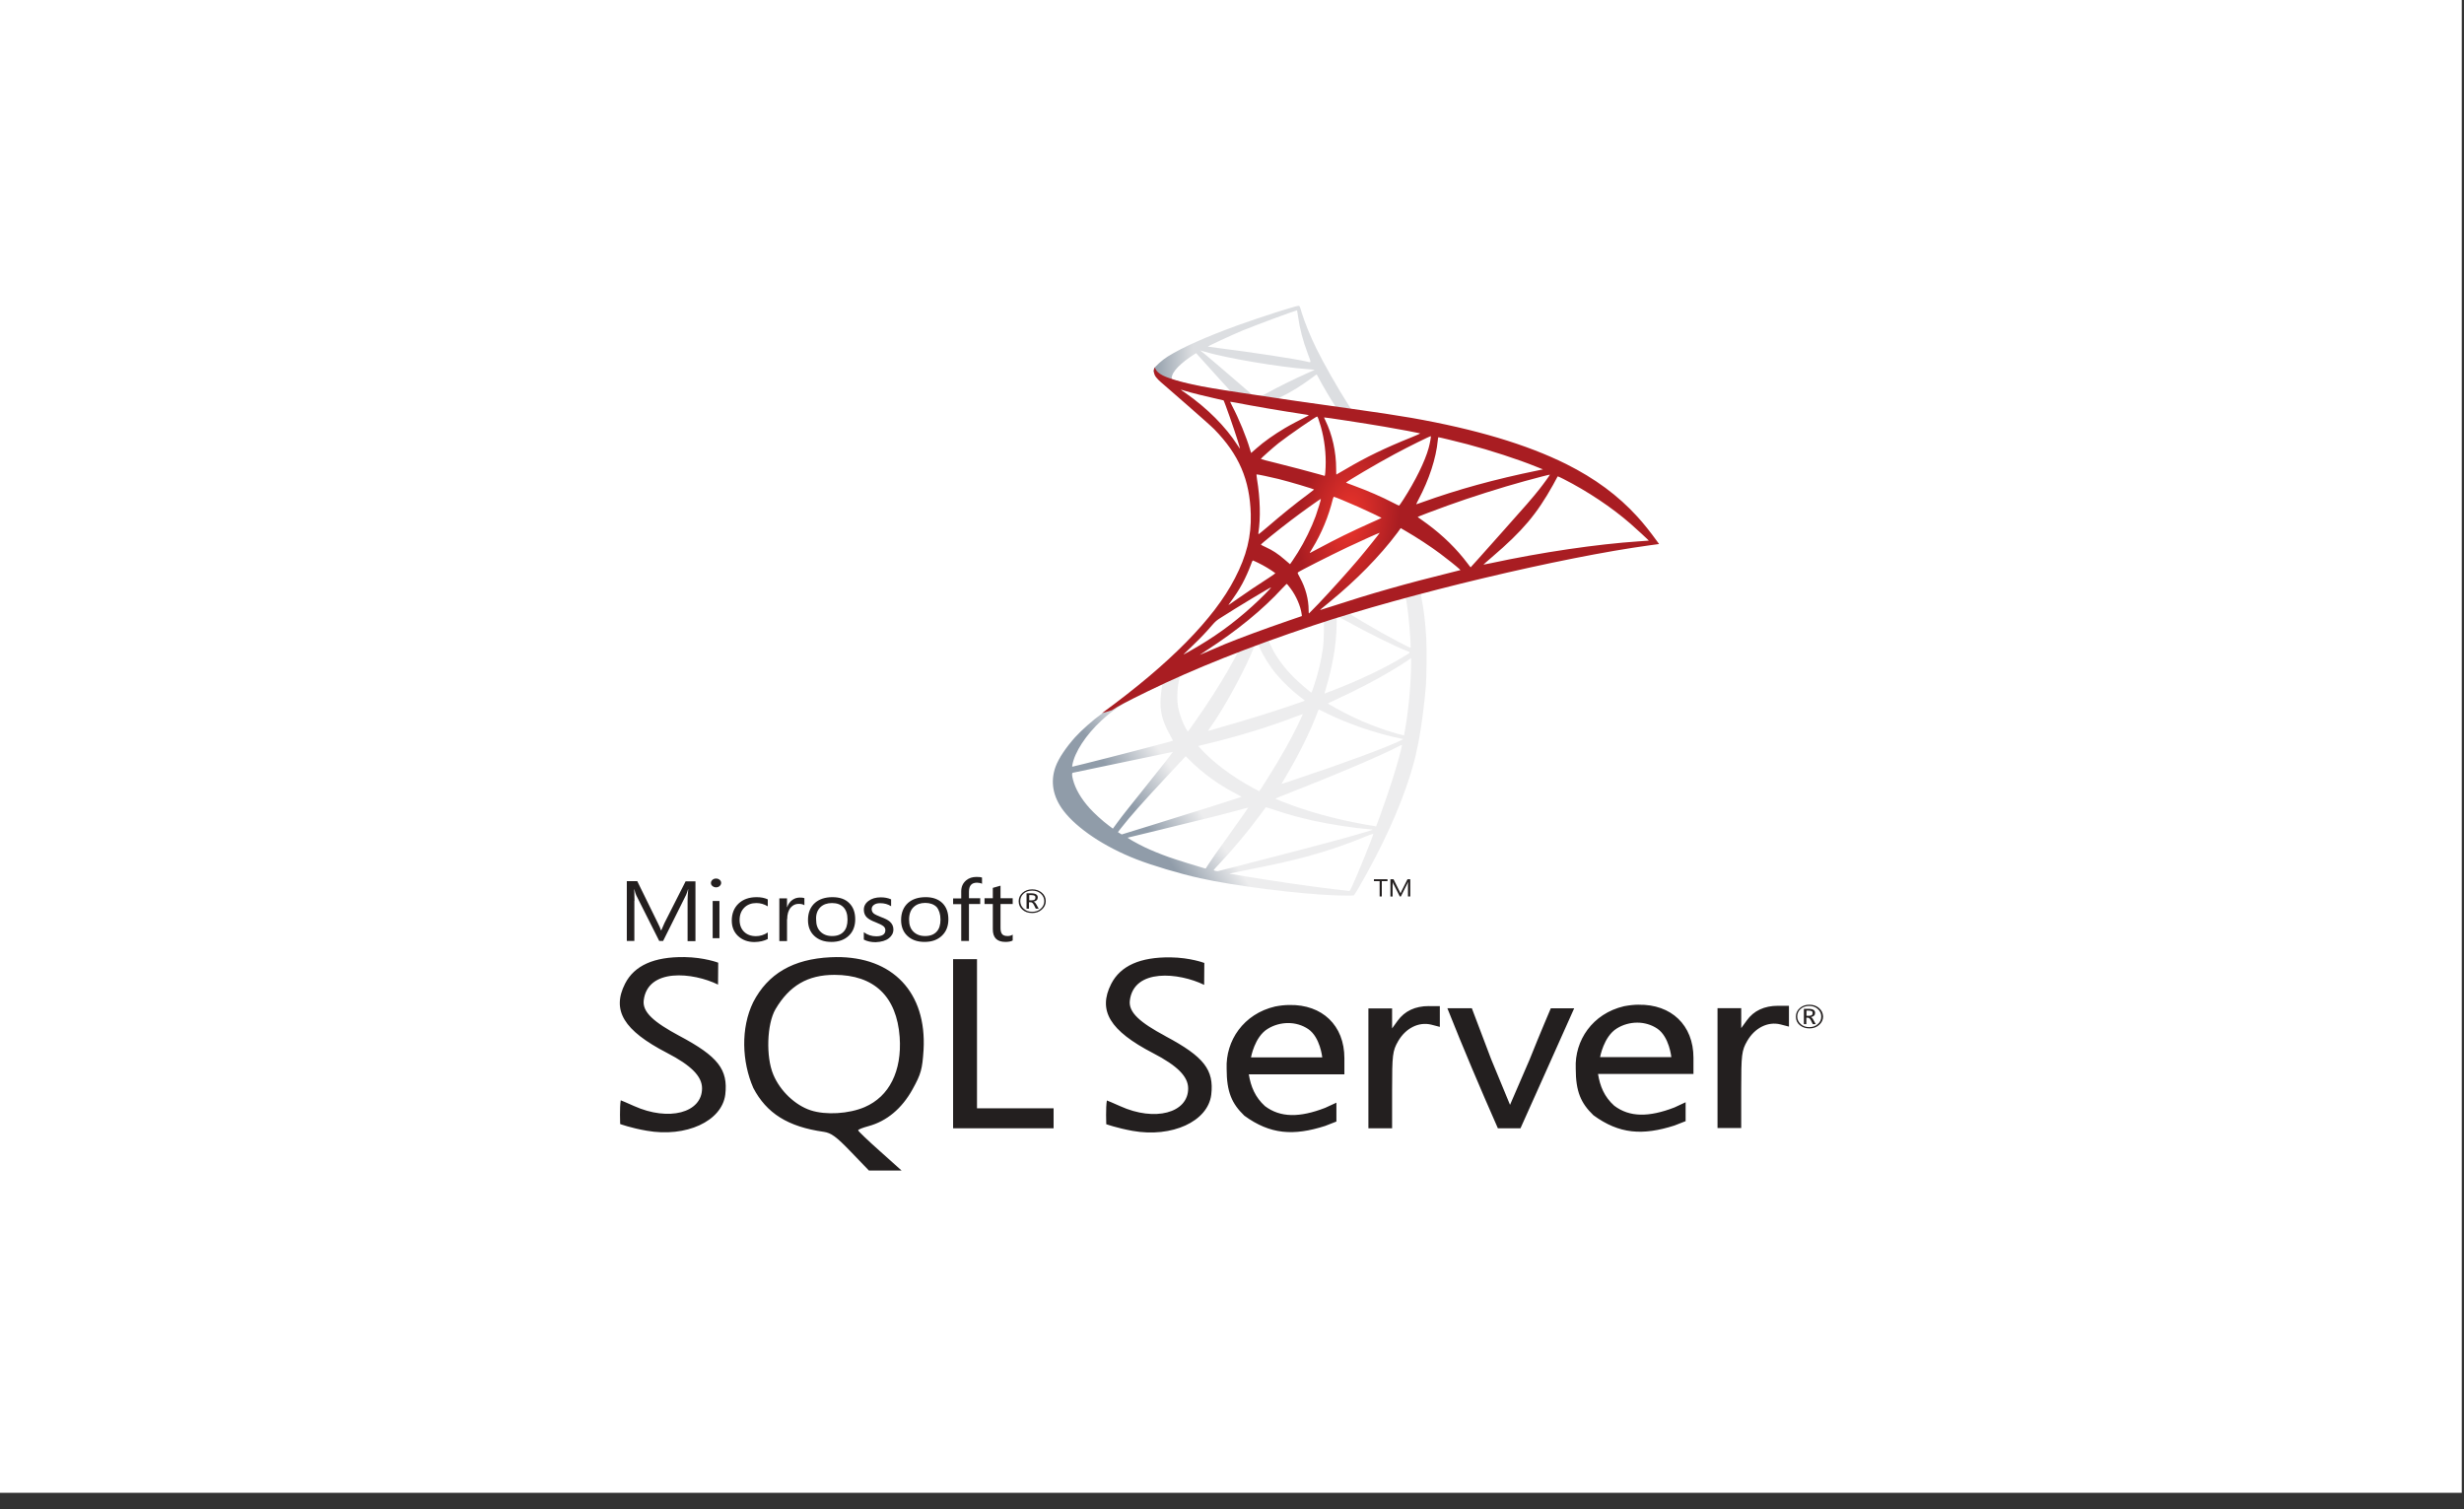
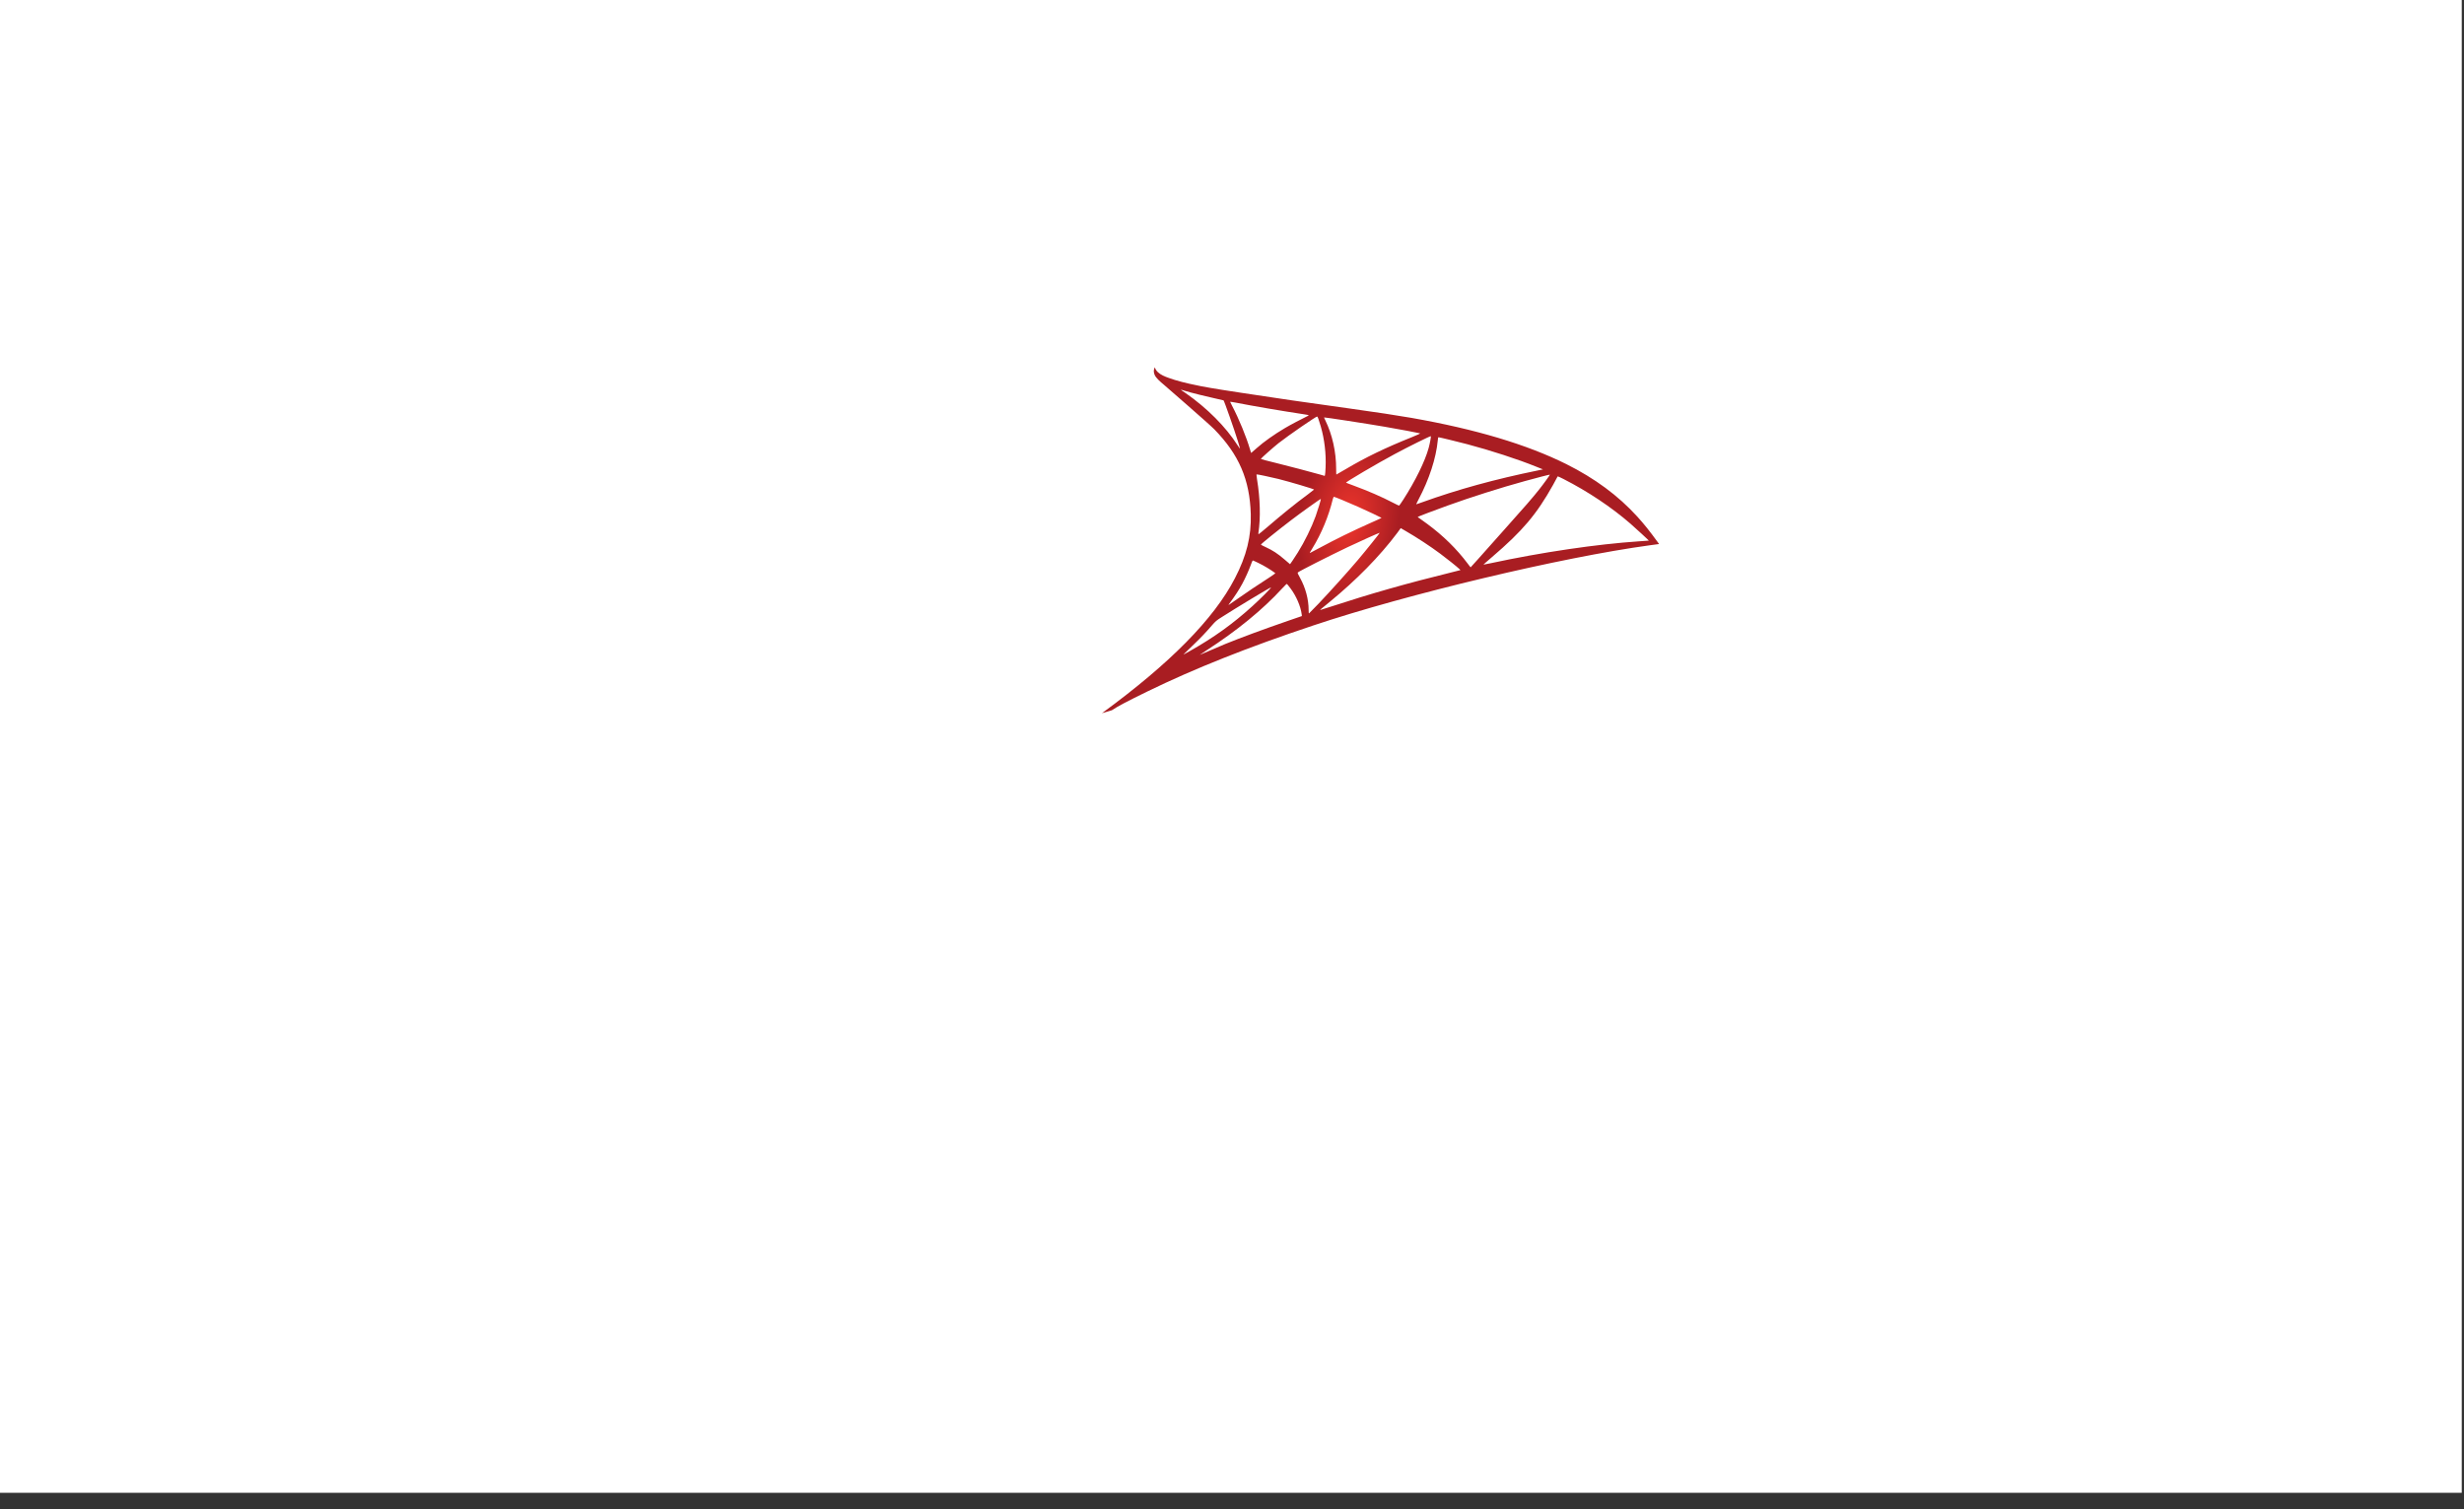
<svg xmlns="http://www.w3.org/2000/svg" width="129" height="79" viewBox="0 0 129 79" fill="none">
  <rect x="0" y="0" width="129" height="79" fill="#333333" stroke="none" />
  <rect width="128.882" height="78.151" fill="white" />
-   <path d="M75.16 30.425L68.203 32.444L62.151 34.819L60.457 35.216C60.026 35.581 59.574 35.95 59.085 36.324C58.549 36.735 58.049 37.109 57.665 37.38C57.239 37.679 56.608 38.24 56.287 38.595C55.809 39.128 55.43 39.694 55.267 40.128C54.978 40.914 55.12 41.708 55.677 42.442C56.392 43.377 57.818 44.33 59.479 44.98C60.326 45.312 61.751 45.737 62.824 45.975C64.606 46.377 68.056 46.812 69.954 46.877C70.338 46.892 70.853 46.892 70.874 46.877C70.917 46.854 71.211 46.354 71.553 45.732C72.72 43.615 73.562 41.629 74.019 39.932C74.293 38.904 74.508 37.534 74.65 35.913C74.687 35.459 74.703 33.94 74.671 33.426C74.624 32.585 74.54 31.902 74.408 31.234C74.387 31.136 74.382 31.047 74.392 31.042C74.413 31.028 74.477 31.01 75.334 30.79L75.16 30.425V30.425H75.16V30.425ZM73.572 31.253C73.635 31.253 73.804 32.688 73.846 33.594C73.856 33.786 73.851 33.912 73.84 33.912C73.798 33.912 72.952 33.468 72.347 33.132C71.821 32.837 70.822 32.248 70.664 32.136C70.612 32.103 70.617 32.099 71.048 31.968C71.779 31.748 73.514 31.253 73.572 31.253ZM70.028 32.29C70.075 32.29 70.196 32.351 70.486 32.51C71.569 33.113 73.041 33.842 73.672 34.085C73.867 34.16 73.888 34.132 73.441 34.403C72.484 34.982 71.29 35.553 69.828 36.127C69.57 36.23 69.355 36.31 69.35 36.31C69.339 36.31 69.371 36.193 69.413 36.053C69.765 34.889 69.965 33.711 69.975 32.767C69.981 32.3 69.981 32.3 70.028 32.286C70.017 32.29 70.023 32.29 70.028 32.29ZM69.297 32.538C69.329 32.566 69.308 33.613 69.266 33.898C69.171 34.58 69.024 35.216 68.782 35.931C68.724 36.104 68.671 36.249 68.661 36.258C68.64 36.282 67.919 35.655 67.683 35.412C67.272 34.992 66.952 34.571 66.715 34.16C66.594 33.949 66.405 33.538 66.421 33.524C66.505 33.473 69.276 32.519 69.297 32.538ZM65.858 33.739C65.863 33.739 65.868 33.739 65.874 33.744C65.884 33.753 65.921 33.828 65.953 33.912C66.121 34.319 66.499 34.917 66.826 35.3C67.183 35.721 67.651 36.169 68.04 36.464C68.166 36.557 68.282 36.646 68.298 36.66C68.329 36.688 68.34 36.684 67.483 36.974C66.489 37.31 65.406 37.647 64.165 38.002C63.868 38.087 63.572 38.172 63.276 38.259C63.229 38.273 63.245 38.249 63.381 38.058C63.996 37.203 64.932 35.525 65.458 34.337C65.548 34.132 65.637 33.926 65.653 33.879C65.674 33.814 65.7 33.791 65.769 33.758C65.805 33.748 65.842 33.739 65.858 33.739ZM64.806 34.127C64.822 34.136 64.554 34.636 64.291 35.094C63.781 35.978 63.223 36.847 62.477 37.904C62.35 38.086 62.23 38.254 62.214 38.273C62.188 38.306 62.177 38.296 62.093 38.151C61.914 37.838 61.767 37.436 61.688 37.067C61.609 36.702 61.625 36.067 61.714 35.674C61.782 35.384 61.777 35.389 61.935 35.319C62.608 35.015 64.785 34.108 64.806 34.127ZM73.877 34.454V34.651C73.877 35.693 73.751 37.123 73.567 38.165C73.535 38.348 73.509 38.497 73.504 38.502C73.504 38.502 73.351 38.465 73.173 38.418C72.384 38.198 71.527 37.876 70.754 37.497C70.243 37.249 69.502 36.843 69.523 36.824C69.528 36.819 69.749 36.716 70.007 36.595C71.038 36.118 72.026 35.604 72.883 35.095C73.204 34.903 73.688 34.594 73.793 34.51L73.877 34.454ZM60.836 35.838C60.857 35.838 60.852 35.875 60.82 36.043C60.799 36.165 60.773 36.389 60.763 36.543C60.72 37.226 60.847 37.731 61.225 38.422C61.33 38.614 61.414 38.773 61.409 38.778C61.372 38.806 57.891 39.712 56.797 39.979C56.471 40.058 56.188 40.128 56.166 40.133C56.13 40.142 56.124 40.138 56.14 40.058C56.261 39.371 56.85 38.474 57.67 37.717C58.217 37.212 58.654 36.917 59.4 36.539C59.937 36.268 60.762 35.861 60.825 35.842C60.825 35.838 60.831 35.838 60.836 35.838ZM69.039 37.142C69.045 37.137 69.171 37.198 69.323 37.277C70.449 37.857 72.016 38.394 73.351 38.67L73.472 38.694L73.304 38.778C72.605 39.123 70.307 39.974 67.956 40.755C67.614 40.867 67.278 40.979 67.215 41.002C67.151 41.026 67.094 41.04 67.094 41.035C67.094 41.03 67.188 40.867 67.309 40.666C67.966 39.572 68.629 38.24 68.966 37.315C69.008 37.226 69.034 37.146 69.039 37.142ZM68.203 37.385C68.209 37.389 68.166 37.488 68.114 37.6C67.656 38.586 67.057 39.661 66.289 40.867C66.095 41.175 65.932 41.423 65.926 41.423C65.921 41.423 65.763 41.339 65.574 41.236C64.459 40.628 63.471 39.881 62.824 39.156L62.729 39.053L63.208 38.937C64.922 38.521 66.378 38.072 67.825 37.52C68.03 37.446 68.198 37.385 68.203 37.385ZM73.399 38.997C73.404 39.105 73.136 40.068 72.915 40.764C72.731 41.348 72.573 41.806 72.284 42.615C72.158 42.97 72.047 43.264 72.042 43.264C72.037 43.264 72.005 43.26 71.974 43.251C70.412 42.998 69.013 42.648 67.698 42.18C67.33 42.049 66.805 41.839 66.773 41.816C66.763 41.806 67.078 41.675 67.478 41.521C69.87 40.591 72.352 39.535 73.204 39.081C73.304 39.025 73.383 38.997 73.399 38.997ZM61.404 39.362C61.414 39.371 60.747 40.227 59.811 41.39C59.485 41.797 59.106 42.274 58.964 42.451C58.822 42.629 58.606 42.909 58.486 43.078L58.264 43.381L58.028 43.204C57.749 42.998 57.265 42.559 57.05 42.316C56.598 41.816 56.293 41.288 56.172 40.806C56.114 40.582 56.114 40.469 56.166 40.456C56.245 40.437 57.649 40.142 58.964 39.871C59.695 39.722 60.541 39.544 60.846 39.479C61.151 39.413 61.399 39.362 61.404 39.362ZM62.077 39.591L62.245 39.759C63.003 40.512 63.776 41.068 64.712 41.554C64.88 41.638 65.006 41.713 64.996 41.718C64.959 41.741 61.746 42.755 60.258 43.213C59.422 43.475 58.733 43.685 58.727 43.685C58.722 43.685 58.675 43.657 58.622 43.624L58.528 43.564L58.68 43.367C59.174 42.732 59.795 42.035 61.146 40.586L62.077 39.591ZM66.273 42.26C66.279 42.255 66.51 42.33 66.794 42.423C67.478 42.652 68.019 42.797 68.745 42.961C69.639 43.162 70.933 43.358 71.695 43.414C71.811 43.423 71.874 43.433 71.853 43.447C71.816 43.465 71.043 43.695 70.475 43.853C69.57 44.106 66.81 44.83 64.559 45.405C64.144 45.513 63.786 45.602 63.765 45.606C63.712 45.615 63.539 45.573 63.539 45.555C63.539 45.545 63.665 45.401 63.818 45.242C64.575 44.438 65.327 43.54 65.953 42.69C66.126 42.456 66.273 42.264 66.273 42.26ZM65.348 42.283C65.353 42.288 64.98 42.821 64.328 43.736C64.049 44.124 63.739 44.564 63.628 44.718C63.523 44.868 63.365 45.101 63.276 45.232L63.123 45.471L63.045 45.452C62.855 45.405 61.525 44.989 61.172 44.863C60.736 44.709 60.284 44.522 59.947 44.363C59.527 44.162 59.001 43.863 59.043 43.853C59.053 43.849 59.774 43.676 60.641 43.465C62.945 42.909 64.222 42.587 65.059 42.353C65.211 42.311 65.343 42.278 65.348 42.283ZM71.895 43.648H71.9C71.921 43.694 71.069 45.798 70.759 46.461C70.691 46.611 70.664 46.648 70.627 46.644C70.538 46.639 69.302 46.485 68.55 46.387C67.241 46.209 65.043 45.868 64.491 45.756L64.365 45.732L65.148 45.573C66.831 45.237 67.641 45.055 68.461 44.83C69.497 44.55 70.522 44.199 71.558 43.769C71.721 43.704 71.858 43.652 71.895 43.648Z" fill="url(#paint0_linear_168_78)" />
-   <path d="M67.986 16.012C67.87 15.998 66.003 16.596 64.799 17.03C63.174 17.619 61.912 18.18 61.134 18.666C60.845 18.849 60.482 19.171 60.424 19.297C60.403 19.344 60.393 19.4 60.393 19.456L61.097 20.05L62.775 20.526L66.766 21.162L71.33 21.859L71.378 21.508C71.362 21.508 71.351 21.503 71.336 21.503L70.736 21.419L70.615 21.228C69.995 20.255 69.311 19.049 68.912 18.236C68.601 17.605 68.307 16.876 68.144 16.353C68.054 16.035 68.044 16.016 67.986 16.012V16.011H67.986V16.012ZM67.902 16.25H67.907C67.912 16.255 67.933 16.386 67.954 16.54C68.044 17.194 68.207 17.825 68.465 18.507C68.659 19.021 68.659 18.994 68.433 18.933C67.897 18.802 65.493 18.433 63.753 18.218C63.474 18.185 63.237 18.152 63.237 18.148C63.216 18.129 64.494 17.535 65.057 17.302C65.777 17.007 67.754 16.273 67.902 16.25ZM62.833 18.344L63.038 18.404C64.152 18.741 66.955 19.218 68.501 19.33C68.675 19.344 68.822 19.358 68.827 19.358C68.832 19.363 68.685 19.433 68.496 19.512C67.749 19.844 66.929 20.251 66.361 20.564C66.193 20.657 66.04 20.732 66.019 20.732C65.998 20.732 65.888 20.713 65.772 20.699L65.562 20.671L65.036 20.213C64.11 19.414 63.385 18.797 63.106 18.563L62.833 18.344ZM62.622 18.489L63.364 19.311C63.769 19.765 64.179 20.209 64.268 20.307C64.358 20.405 64.431 20.485 64.426 20.489C64.405 20.503 63.353 20.321 62.796 20.209C62.223 20.092 61.986 20.036 61.634 19.938L61.344 19.854V19.788C61.35 19.475 61.797 19.008 62.554 18.531L62.622 18.489ZM68.922 19.61C68.943 19.61 68.969 19.652 69.032 19.779C69.211 20.129 69.769 21.073 69.905 21.256C69.947 21.316 70.021 21.321 69.279 21.214C67.497 20.956 66.924 20.872 66.924 20.863C66.924 20.858 66.976 20.826 67.045 20.793C67.597 20.522 68.154 20.176 68.648 19.807C68.769 19.718 68.88 19.634 68.901 19.62C68.906 19.61 68.917 19.606 68.922 19.61Z" fill="url(#paint1_linear_168_78)" />
  <path d="M60.461 19.231C60.461 19.231 60.345 19.395 60.456 19.638C60.524 19.787 60.724 19.969 60.95 20.156C60.95 20.156 63.29 22.185 63.574 22.475C64.867 23.802 65.43 25.111 65.483 26.915C65.514 28.074 65.267 29.093 64.652 30.275C63.558 32.397 61.249 34.739 57.69 37.338L58.21 37.183C58.547 36.959 59.004 36.721 60.077 36.197C62.554 34.991 65.341 33.884 68.759 32.743C73.681 31.098 81.774 29.172 86.38 28.546L86.859 28.481L86.785 28.378C86.364 27.798 86.075 27.438 85.728 27.055C84.718 25.943 83.493 25.041 81.995 24.293C79.933 23.269 77.267 22.47 73.891 21.876C73.255 21.764 71.856 21.549 70.72 21.395C68.312 21.063 66.755 20.834 65.041 20.572C64.426 20.479 63.505 20.339 62.895 20.222C62.58 20.161 61.975 20.035 61.502 19.89C61.123 19.759 60.576 19.628 60.461 19.231ZM61.818 20.399C61.823 20.395 61.907 20.423 62.017 20.456C62.217 20.516 62.475 20.586 62.78 20.661C63.011 20.718 63.242 20.772 63.474 20.825C63.789 20.895 64.052 20.96 64.058 20.96C64.094 20.993 64.626 22.503 64.804 23.082C64.873 23.302 64.925 23.489 64.92 23.489C64.915 23.494 64.857 23.414 64.789 23.307C64.173 22.344 63.2 21.367 62.075 20.582C61.928 20.488 61.818 20.404 61.818 20.399ZM64.405 21.035C64.431 21.035 64.547 21.049 64.689 21.077C65.583 21.255 67.186 21.526 68.212 21.68C68.385 21.703 68.522 21.732 68.522 21.741C68.522 21.75 68.459 21.783 68.38 21.82C68.207 21.9 67.507 22.269 67.276 22.409C66.692 22.755 66.166 23.129 65.788 23.465C65.635 23.601 65.504 23.713 65.504 23.713C65.504 23.713 65.472 23.634 65.446 23.536C65.257 22.886 64.862 21.923 64.505 21.245C64.447 21.138 64.399 21.04 64.399 21.03C64.399 21.04 64.399 21.035 64.405 21.035ZM68.959 21.806C68.99 21.816 69.043 21.975 69.148 22.325C69.343 23.003 69.432 23.76 69.4 24.466C69.39 24.662 69.379 24.844 69.369 24.868L69.353 24.914L69.079 24.835C68.517 24.676 67.602 24.438 66.818 24.241C66.371 24.134 66.009 24.036 66.009 24.026C66.009 23.998 66.661 23.419 66.939 23.199C67.47 22.783 68.911 21.792 68.959 21.806ZM69.321 21.853C69.337 21.839 71.499 22.171 72.482 22.339C73.213 22.465 74.275 22.662 74.338 22.685C74.37 22.694 74.259 22.75 73.907 22.891C72.519 23.447 71.488 23.947 70.463 24.555C70.194 24.713 69.968 24.844 69.963 24.844C69.958 24.844 69.953 24.709 69.953 24.545C69.953 23.657 69.753 22.76 69.385 22.003C69.348 21.928 69.316 21.858 69.321 21.853ZM74.911 22.835C74.927 22.849 74.859 23.227 74.796 23.451C74.606 24.148 74.096 25.181 73.471 26.153C73.36 26.326 73.26 26.466 73.249 26.471C73.239 26.476 73.097 26.405 72.934 26.321C72.324 26.003 71.63 25.704 70.873 25.424C70.662 25.344 70.478 25.279 70.473 25.27C70.436 25.242 72.129 24.246 73.023 23.769C73.733 23.386 74.89 22.816 74.911 22.835ZM75.311 22.891C75.358 22.891 76.315 23.124 76.815 23.255C78.051 23.582 79.47 24.045 80.396 24.419L80.78 24.573L80.512 24.629C78.251 25.092 76.315 25.625 74.448 26.298C74.296 26.354 74.159 26.401 74.149 26.401C74.138 26.401 74.191 26.293 74.259 26.162C74.822 25.101 75.185 23.994 75.274 23.049C75.279 22.961 75.295 22.891 75.311 22.891ZM65.782 24.835C65.798 24.821 66.529 24.975 66.924 25.073C67.523 25.223 68.796 25.601 68.796 25.63C68.796 25.634 68.654 25.742 68.485 25.873C67.796 26.382 67.134 26.919 66.34 27.602C66.103 27.803 65.903 27.966 65.893 27.966C65.882 27.966 65.877 27.938 65.882 27.901C66.003 27.116 65.977 26.106 65.809 25.083C65.793 24.952 65.777 24.84 65.782 24.835ZM81.143 24.849C81.153 24.858 80.806 25.344 80.585 25.62C80.27 26.022 79.807 26.555 78.76 27.724C78.208 28.34 77.588 29.037 77.383 29.27C77.172 29.504 76.999 29.7 76.994 29.7C76.988 29.7 76.92 29.616 76.846 29.514C76.257 28.728 75.553 28.041 74.717 27.424C74.559 27.307 74.385 27.181 74.328 27.144C74.27 27.107 74.222 27.069 74.222 27.064C74.222 27.05 75.116 26.709 75.795 26.466C76.983 26.036 78.603 25.522 79.817 25.19C80.454 25.013 81.132 24.84 81.143 24.849ZM81.548 24.942C81.569 24.938 81.695 24.994 81.847 25.073C83.125 25.723 84.377 26.56 85.365 27.42C85.644 27.663 86.333 28.298 86.322 28.303C86.322 28.303 86.08 28.322 85.796 28.34C83.583 28.49 80.748 28.906 78.024 29.49C77.84 29.527 77.677 29.56 77.667 29.56C77.656 29.56 77.861 29.378 78.119 29.158C79.718 27.789 80.449 26.924 81.311 25.382C81.432 25.153 81.537 24.956 81.548 24.942C81.542 24.942 81.542 24.942 81.548 24.942ZM69.837 26.008C69.91 26.022 70.594 26.307 71.109 26.536C71.583 26.747 72.293 27.083 72.329 27.111C72.335 27.116 72.082 27.233 71.772 27.368C70.783 27.808 69.937 28.224 69.053 28.7C68.801 28.836 68.591 28.948 68.585 28.948C68.564 28.948 68.57 28.929 68.712 28.7C69.185 27.934 69.563 27.018 69.779 26.125C69.8 26.055 69.821 26.008 69.837 26.008ZM69.153 26.12C69.169 26.134 68.99 26.709 68.88 27.022C68.664 27.616 68.301 28.359 67.949 28.92C67.865 29.051 67.739 29.242 67.67 29.35L67.539 29.537L67.244 29.285C66.903 28.99 66.624 28.808 66.266 28.644C66.124 28.579 66.014 28.523 66.014 28.513C66.014 28.476 66.913 27.752 67.602 27.228C68.096 26.849 69.137 26.106 69.153 26.12ZM73.334 27.649L73.591 27.798C74.18 28.139 74.874 28.593 75.406 28.99C75.705 29.21 76.284 29.672 76.4 29.785L76.463 29.845L76.037 29.953C73.628 30.546 71.767 31.075 69.595 31.785C69.353 31.864 69.148 31.93 69.132 31.93C69.101 31.93 69.074 31.953 69.616 31.509C71.004 30.374 72.235 29.121 73.15 27.901L73.334 27.649ZM72.235 27.892C72.245 27.901 71.525 28.803 71.094 29.312C70.578 29.92 69.663 30.939 69.032 31.603C68.769 31.878 68.543 32.108 68.533 32.112C68.517 32.117 68.512 32.047 68.512 31.939C68.512 31.374 68.349 30.771 68.065 30.257C67.944 30.042 67.923 29.99 67.949 29.967C68.049 29.887 69.579 29.111 70.547 28.649C71.199 28.34 72.219 27.882 72.235 27.892ZM65.588 29.341C65.604 29.341 65.725 29.397 65.861 29.462C66.198 29.626 66.498 29.808 66.766 30.004C66.776 30.014 66.64 30.112 66.461 30.229C65.961 30.546 65.204 31.056 64.762 31.369C64.299 31.696 64.284 31.706 64.336 31.636C64.683 31.163 64.857 30.897 65.041 30.556C65.204 30.252 65.367 29.892 65.483 29.579C65.525 29.443 65.577 29.341 65.588 29.341ZM67.36 30.575C67.386 30.57 67.418 30.612 67.56 30.799C67.859 31.196 68.091 31.729 68.149 32.159L68.159 32.252L67.439 32.5C66.15 32.944 64.962 33.384 64.157 33.711C63.931 33.804 63.537 33.972 63.279 34.085C63.022 34.201 62.811 34.29 62.811 34.286C62.811 34.281 62.974 34.173 63.174 34.042C64.747 33.028 66.109 31.916 67.129 30.803C67.239 30.687 67.339 30.579 67.35 30.575L67.36 30.575ZM66.545 30.752C66.566 30.771 65.967 31.374 65.556 31.743C64.541 32.664 63.537 33.384 62.291 34.085C62.133 34.173 61.991 34.253 61.975 34.262C61.938 34.281 61.986 34.234 62.533 33.706C62.88 33.374 63.143 33.094 63.442 32.748C63.642 32.519 63.679 32.486 63.968 32.304C64.741 31.808 66.524 30.733 66.545 30.752Z" fill="url(#paint2_radial_168_78)" />
-   <path d="M43.775 50.106C43.678 50.106 43.581 50.114 43.484 50.114C41.525 50.207 40.204 50.973 39.431 52.47C38.77 53.823 38.842 55.593 39.438 56.955C40.132 58.285 41.252 58.988 43.121 59.253C43.517 59.31 43.782 59.504 44.548 60.299L45.491 61.28H47.201L46.064 60.262C45.435 59.703 44.927 59.217 44.927 59.174C44.927 59.131 45.167 59.038 45.458 58.959C46.418 58.701 47.214 58.042 47.772 57.033C48.223 56.222 48.287 55.971 48.352 54.963C48.521 51.96 46.74 50.083 43.775 50.105L43.775 50.106ZM45.274 57.957C44.442 58.315 43.234 58.386 42.446 58.129C41.63 57.863 40.841 57.111 40.486 56.259C40.092 55.328 40.148 53.609 40.599 52.835C41.325 51.603 42.284 51.036 43.686 51.036C45.765 51.036 46.948 52.168 47.102 54.296C47.225 56.072 46.555 57.404 45.275 57.956L45.274 57.957ZM74.808 52.67C74.091 52.67 73.542 52.928 73.172 53.437L72.882 53.839V52.792H71.641V59.068H72.882V57.062C72.882 55.228 72.907 55.014 73.196 54.512C73.593 53.823 74.277 53.48 74.938 53.644L75.381 53.759V52.672H74.808V52.67ZM67.517 52.613C67.273 52.613 67.016 52.641 66.759 52.692C65.098 53.078 64.162 54.49 64.219 55.944C64.219 57.162 64.485 57.77 65.146 58.409C66.5 59.396 67.725 59.475 69.377 58.945C69.659 58.838 69.966 58.715 69.966 58.715V57.728L69.377 57.999C68.04 58.516 67.032 58.516 66.225 57.907C65.711 57.441 65.484 56.882 65.38 56.245H70.384V55.399C70.384 53.674 69.216 52.585 67.516 52.613H67.517ZM65.493 55.364C65.493 55.364 65.678 54.288 66.363 53.866C66.693 53.659 67.072 53.559 67.443 53.559C67.814 53.559 68.185 53.666 68.491 53.874C69.119 54.303 69.225 55.356 69.225 55.356H65.493V55.364H65.493ZM35.571 54.233C34.225 53.508 33.628 52.986 33.701 52.37C33.91 50.665 36.28 50.901 37.592 51.546L37.601 50.399C37.601 50.399 36.876 50.12 35.836 50.105C34.241 50.084 33.209 50.548 32.726 51.495C32.016 52.891 32.645 53.944 34.916 55.119C36.192 55.778 36.755 56.351 36.755 56.975C36.755 58.265 35.006 58.715 33.201 57.906C32.83 57.742 32.516 57.604 32.499 57.604C32.434 57.97 32.468 58.845 32.468 58.845C32.468 58.845 33.022 59.052 33.854 59.195C35.916 59.56 37.794 58.7 37.971 57.304C38.125 55.993 37.592 55.305 35.571 54.232L35.571 54.233ZM85.793 52.598C85.551 52.598 85.294 52.627 85.026 52.678C83.367 53.064 82.433 54.477 82.496 55.93C82.496 57.146 82.762 57.749 83.422 58.386C84.776 59.375 86.001 59.454 87.662 58.924C87.943 58.817 88.249 58.695 88.249 58.695V57.706L87.661 57.979C86.321 58.495 85.313 58.495 84.51 57.886C83.992 57.421 83.767 56.868 83.663 56.224H88.659V55.378C88.659 53.661 87.491 52.571 85.79 52.6L85.793 52.598ZM83.769 55.35C83.769 55.35 83.956 54.275 84.641 53.845C84.97 53.637 85.349 53.537 85.719 53.537C86.089 53.537 86.461 53.644 86.767 53.852C87.396 54.282 87.501 55.342 87.501 55.342H83.77L83.769 55.35ZM61.02 54.246C59.674 53.524 59.079 52.999 59.151 52.383C59.36 50.678 61.73 50.915 63.042 51.56L63.051 50.413C63.051 50.413 62.325 50.134 61.286 50.12C59.691 50.099 58.659 50.564 58.175 51.51C57.466 52.907 58.103 53.96 60.367 55.134C61.641 55.793 62.205 56.358 62.205 56.983C62.205 58.272 60.456 58.73 58.651 57.913C58.281 57.749 57.967 57.613 57.949 57.613C57.884 57.979 57.917 58.854 57.917 58.854C57.917 58.854 58.465 59.053 59.294 59.204C61.359 59.57 63.237 58.711 63.413 57.314C63.567 56.01 63.035 55.322 61.02 54.248V54.246H61.02ZM93.086 52.655C92.369 52.655 91.813 52.914 91.45 53.423L91.16 53.823V52.779H89.919V59.053H91.159V57.047C91.159 55.213 91.184 54.998 91.473 54.497C91.871 53.809 92.554 53.465 93.215 53.63L93.659 53.745V52.655L93.086 52.655ZM51.15 54.21V50.213H49.898V59.067H55.16V58.021H51.15V54.21H51.15ZM80.087 55.456L79.056 57.842L78.064 55.443L77.057 52.785H75.776C76.606 54.877 77.509 57.004 78.419 59.067C78.814 59.075 79.209 59.067 79.604 59.067L80.997 55.958L82.415 52.786H81.191C81.191 52.786 80.65 54.046 80.086 55.457L80.087 55.456ZM54.033 47.801C54.234 47.801 54.403 47.743 54.541 47.62C54.678 47.498 54.75 47.355 54.75 47.176C54.75 46.997 54.678 46.848 54.541 46.733C54.403 46.618 54.243 46.56 54.042 46.56C53.839 46.56 53.671 46.618 53.534 46.739C53.395 46.861 53.332 47.011 53.332 47.183C53.332 47.364 53.397 47.513 53.534 47.627C53.663 47.742 53.831 47.799 54.033 47.799V47.801ZM53.589 46.782C53.709 46.675 53.855 46.626 54.042 46.626C54.218 46.626 54.364 46.675 54.486 46.782C54.606 46.889 54.671 47.019 54.671 47.176C54.671 47.334 54.606 47.471 54.486 47.577C54.364 47.684 54.218 47.735 54.042 47.735C53.864 47.735 53.719 47.686 53.599 47.577C53.478 47.471 53.414 47.334 53.414 47.176C53.414 47.019 53.469 46.889 53.589 46.782ZM53.888 47.234H53.969C54.026 47.234 54.083 47.283 54.131 47.377L54.228 47.571H54.38L54.26 47.355C54.211 47.269 54.163 47.219 54.107 47.205C54.178 47.19 54.234 47.169 54.275 47.126C54.316 47.089 54.331 47.039 54.331 46.983C54.331 46.917 54.307 46.868 54.258 46.831C54.203 46.79 54.114 46.768 54 46.768H53.743V47.571H53.872V47.234L53.888 47.234ZM53.888 46.861H54.001C54.082 46.861 54.139 46.876 54.171 46.897C54.201 46.919 54.209 46.947 54.209 46.997C54.209 47.09 54.145 47.134 54.025 47.134H53.886V46.861H53.888ZM33.218 47.163C33.218 46.883 33.209 46.675 33.201 46.553H33.209C33.241 46.697 33.281 46.805 33.313 46.877L34.514 49.262H34.716L35.917 46.855C35.95 46.79 35.982 46.691 36.022 46.554H36.031C36.007 46.792 35.998 46.999 35.998 47.164V49.27H36.41V46.14H35.894L34.79 48.317C34.749 48.403 34.693 48.532 34.621 48.703H34.604C34.58 48.618 34.523 48.489 34.443 48.331L33.364 46.132H32.816V49.262H33.211V47.164L33.218 47.163ZM37.311 47.168H37.666V49.117H37.311V47.168ZM37.488 46.454C37.562 46.454 37.625 46.431 37.673 46.388C37.722 46.345 37.755 46.289 37.755 46.224C37.755 46.16 37.73 46.102 37.674 46.059C37.624 46.016 37.56 45.994 37.487 45.994C37.415 45.994 37.351 46.016 37.303 46.059C37.254 46.102 37.221 46.16 37.221 46.224C37.221 46.295 37.246 46.345 37.303 46.388C37.358 46.431 37.415 46.454 37.487 46.454H37.488ZM40.196 49.16V48.817C40.002 48.946 39.793 49.01 39.577 49.01C39.318 49.01 39.108 48.931 38.955 48.78C38.803 48.63 38.721 48.423 38.721 48.164C38.721 47.893 38.803 47.678 38.971 47.513C39.132 47.356 39.342 47.277 39.599 47.277C39.809 47.277 40.01 47.334 40.196 47.449V47.084C40.027 47.005 39.834 46.969 39.616 46.969C39.213 46.969 38.899 47.084 38.664 47.306C38.431 47.527 38.311 47.829 38.311 48.193C38.311 48.516 38.415 48.788 38.633 48.996C38.859 49.21 39.148 49.318 39.503 49.318C39.778 49.311 40.002 49.26 40.196 49.16ZM41.212 48.121C41.212 47.864 41.276 47.656 41.397 47.513C41.51 47.384 41.646 47.319 41.808 47.319C41.945 47.319 42.042 47.342 42.113 47.392V47.019C42.057 46.997 41.977 46.99 41.873 46.99C41.727 46.99 41.598 47.033 41.484 47.113C41.364 47.198 41.268 47.327 41.212 47.491H41.203V47.033H40.801V49.268H41.204V48.121H41.212ZM43.525 49.312C43.904 49.312 44.209 49.204 44.435 48.989C44.661 48.775 44.774 48.487 44.774 48.129C44.774 47.764 44.67 47.484 44.459 47.277C44.251 47.069 43.96 46.969 43.581 46.969C43.202 46.969 42.897 47.069 42.671 47.263C42.429 47.476 42.301 47.778 42.301 48.165C42.301 48.502 42.405 48.781 42.623 48.989C42.849 49.204 43.147 49.311 43.525 49.311V49.312ZM42.952 47.492C43.105 47.348 43.307 47.277 43.556 47.277C43.815 47.277 44.009 47.348 44.154 47.492C44.299 47.642 44.371 47.857 44.371 48.143C44.371 48.416 44.306 48.63 44.169 48.774C44.032 48.925 43.831 49.004 43.565 49.004C43.306 49.004 43.105 48.924 42.952 48.774C42.8 48.623 42.727 48.416 42.727 48.143C42.711 47.872 42.791 47.651 42.952 47.492ZM46.538 49.117C46.691 48.996 46.773 48.846 46.773 48.659C46.773 48.495 46.708 48.358 46.588 48.251C46.49 48.165 46.338 48.087 46.119 48.008C45.925 47.935 45.805 47.871 45.74 47.821C45.676 47.764 45.636 47.692 45.636 47.591C45.636 47.498 45.677 47.427 45.756 47.37C45.837 47.312 45.941 47.284 46.08 47.284C46.297 47.284 46.483 47.335 46.653 47.443V47.084C46.49 47.012 46.313 46.978 46.112 46.978C45.853 46.978 45.635 47.041 45.474 47.163C45.305 47.285 45.225 47.443 45.225 47.628C45.225 47.793 45.28 47.929 45.385 48.029C45.474 48.115 45.626 48.202 45.836 48.28C46.038 48.359 46.175 48.43 46.248 48.487C46.32 48.545 46.352 48.616 46.352 48.701C46.352 48.91 46.191 49.017 45.877 49.017C45.635 49.017 45.418 48.947 45.224 48.804V49.19C45.399 49.283 45.61 49.326 45.843 49.326C46.141 49.312 46.375 49.247 46.536 49.118L46.538 49.117ZM48.456 46.969C48.078 46.969 47.773 47.069 47.546 47.263C47.306 47.476 47.176 47.778 47.176 48.165C47.176 48.502 47.281 48.781 47.498 48.989C47.724 49.204 48.022 49.311 48.401 49.311C48.789 49.311 49.085 49.203 49.311 48.988C49.538 48.774 49.651 48.487 49.651 48.129C49.651 47.763 49.545 47.484 49.336 47.276C49.118 47.068 48.828 46.968 48.458 46.968L48.456 46.969ZM49.238 48.143C49.238 48.416 49.174 48.63 49.037 48.774C48.9 48.925 48.699 49.004 48.432 49.004C48.173 49.004 47.973 48.924 47.82 48.774C47.667 48.623 47.594 48.416 47.594 48.143C47.594 47.856 47.675 47.634 47.836 47.484C47.989 47.342 48.19 47.269 48.441 47.269C48.69 47.269 48.891 47.342 49.036 47.484C49.165 47.642 49.237 47.857 49.237 48.143H49.238ZM50.327 49.261H50.729V47.327H51.318V47.026H50.729V46.681C50.729 46.367 50.866 46.21 51.149 46.21C51.244 46.21 51.341 46.231 51.413 46.267V45.944C51.341 45.916 51.244 45.909 51.123 45.909C50.906 45.909 50.728 45.967 50.583 46.088C50.414 46.231 50.324 46.417 50.324 46.668V47.035H49.899V47.335H50.324V49.262L50.327 49.261ZM51.978 48.652C51.978 49.089 52.196 49.311 52.639 49.311C52.8 49.311 52.921 49.288 53.018 49.237V48.93C52.944 48.98 52.856 49.003 52.76 49.003C52.623 49.003 52.527 48.974 52.47 48.909C52.413 48.845 52.381 48.736 52.381 48.587V47.326H53.018V47.025H52.381V46.367C52.242 46.409 52.106 46.446 51.978 46.482V47.025H51.543V47.326H51.978V48.651L51.978 48.652ZM95.23 52.77C95.093 52.655 94.931 52.598 94.731 52.598C94.528 52.598 94.359 52.655 94.222 52.779C94.086 52.899 94.021 53.05 94.021 53.222C94.021 53.401 94.086 53.551 94.222 53.666C94.358 53.781 94.526 53.838 94.73 53.838C94.93 53.838 95.1 53.781 95.238 53.659C95.374 53.536 95.446 53.394 95.446 53.216C95.439 53.035 95.366 52.885 95.229 52.77L95.23 52.77ZM95.165 53.617C95.045 53.723 94.899 53.773 94.722 53.773C94.546 53.773 94.4 53.723 94.278 53.617C94.158 53.508 94.093 53.373 94.093 53.214C94.093 53.058 94.148 52.928 94.27 52.82C94.391 52.713 94.536 52.664 94.722 52.664C94.897 52.664 95.043 52.713 95.165 52.82C95.285 52.928 95.35 53.058 95.35 53.214C95.35 53.38 95.294 53.508 95.165 53.617ZM94.803 53.251C94.875 53.236 94.932 53.207 94.972 53.172C95.013 53.135 95.028 53.085 95.028 53.028C95.028 52.964 95.004 52.913 94.955 52.877C94.9 52.836 94.81 52.814 94.697 52.814H94.44V53.616H94.569V53.279H94.65C94.705 53.279 94.761 53.328 94.81 53.422L94.906 53.615H95.06L94.94 53.4C94.898 53.306 94.85 53.263 94.801 53.249L94.803 53.251ZM94.714 53.179H94.576V52.908H94.689C94.77 52.908 94.826 52.921 94.858 52.943C94.891 52.964 94.898 52.992 94.898 53.043C94.898 53.136 94.833 53.179 94.713 53.179L94.714 53.179ZM72.23 46.933H72.343V46.131H72.641V46.031H71.931V46.131H72.23V46.933H72.23ZM72.914 46.331C72.914 46.252 72.914 46.188 72.907 46.152C72.915 46.195 72.931 46.224 72.939 46.245L73.285 46.933H73.341L73.688 46.238C73.698 46.217 73.705 46.189 73.721 46.152C73.713 46.224 73.713 46.281 73.713 46.325V46.933H73.833V46.031H73.688L73.374 46.653C73.367 46.675 73.342 46.719 73.326 46.768H73.317C73.31 46.739 73.294 46.711 73.271 46.662L72.956 46.031H72.794V46.934H72.907V46.331L72.914 46.331Z" fill="#231F1F" />
  <defs>
    <linearGradient id="paint0_linear_168_78" x1="60.355" y1="43.834" x2="62.709" y2="42.269" gradientUnits="userSpaceOnUse">
      <stop stop-color="#909CA9" />
      <stop offset="1" stop-color="#EDEDEE" />
    </linearGradient>
    <linearGradient id="paint1_linear_168_78" x1="60.411" y1="18.926" x2="62.435" y2="18.926" gradientUnits="userSpaceOnUse">
      <stop stop-color="#939FAB" />
      <stop offset="1" stop-color="#DCDEE1" />
    </linearGradient>
    <radialGradient id="paint2_radial_168_78" cx="0" cy="0" r="1" gradientUnits="userSpaceOnUse" gradientTransform="translate(70.625 27.176) rotate(-172.395) scale(2.604 4.651)">
      <stop stop-color="#EE352C" />
      <stop offset="1" stop-color="#A91D22" />
    </radialGradient>
  </defs>
</svg>